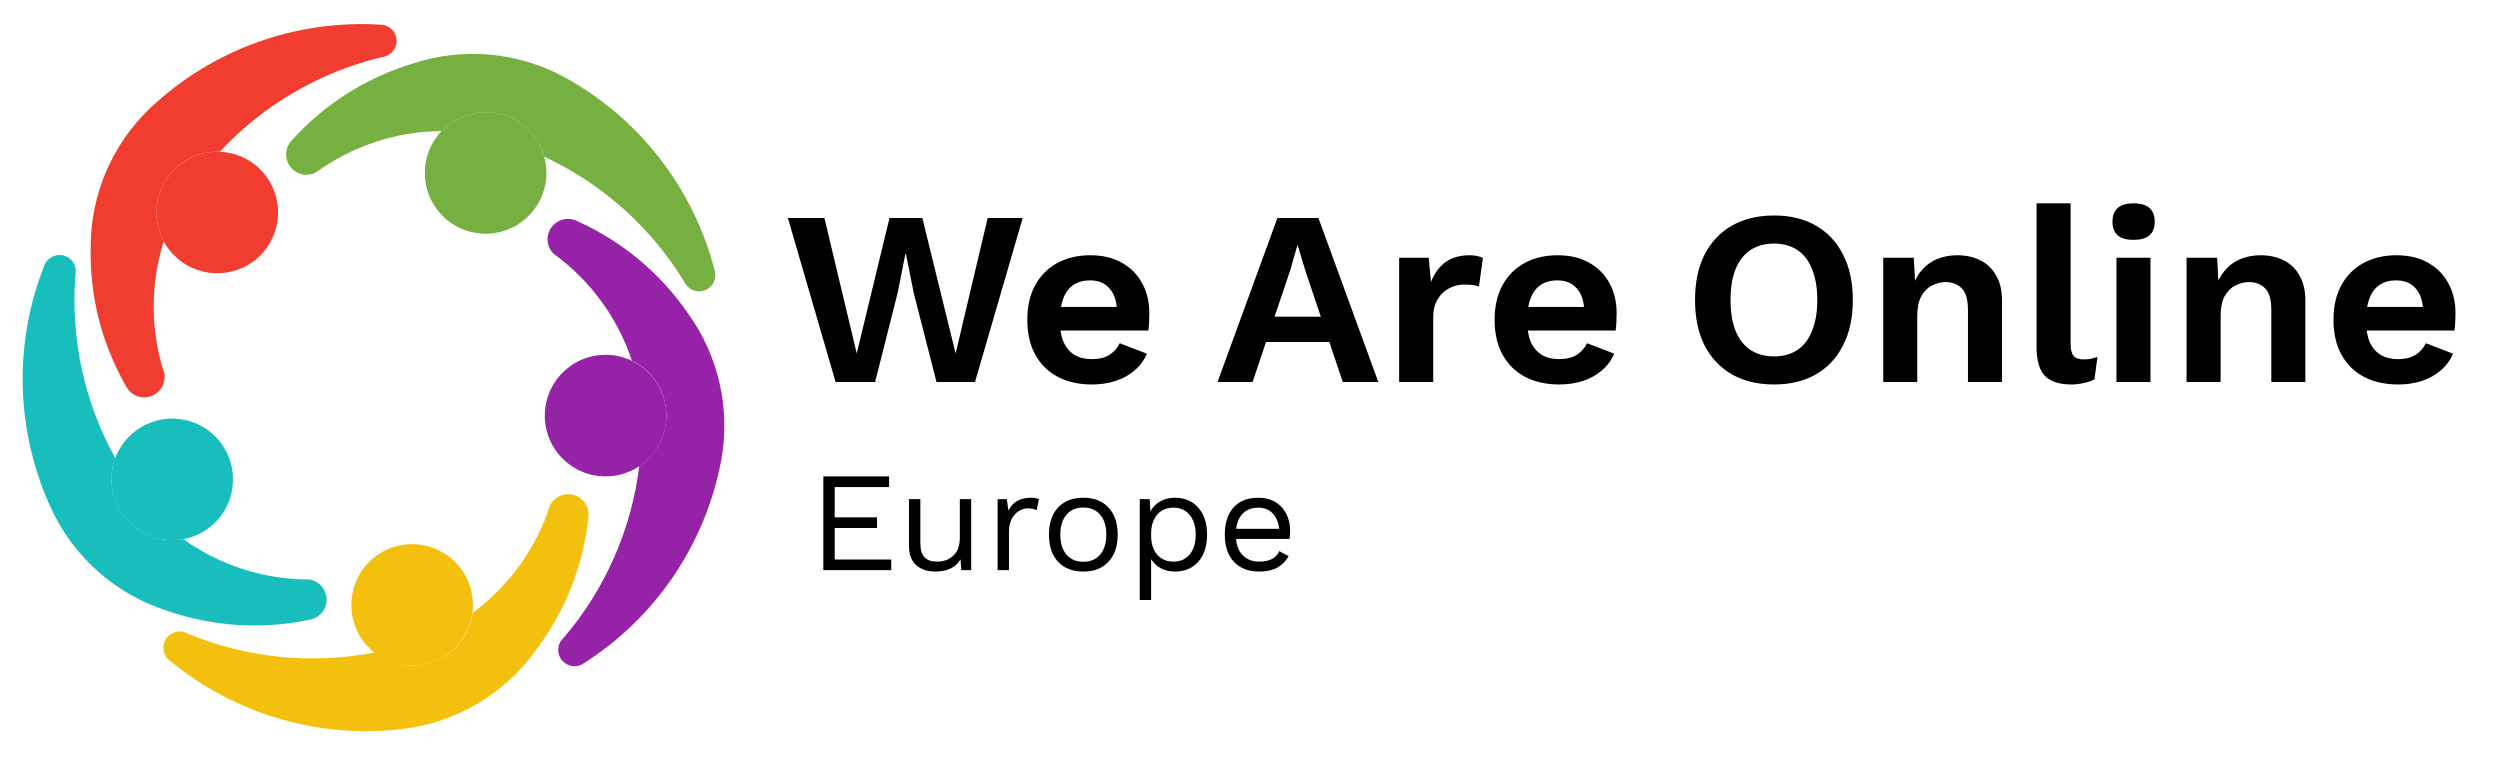
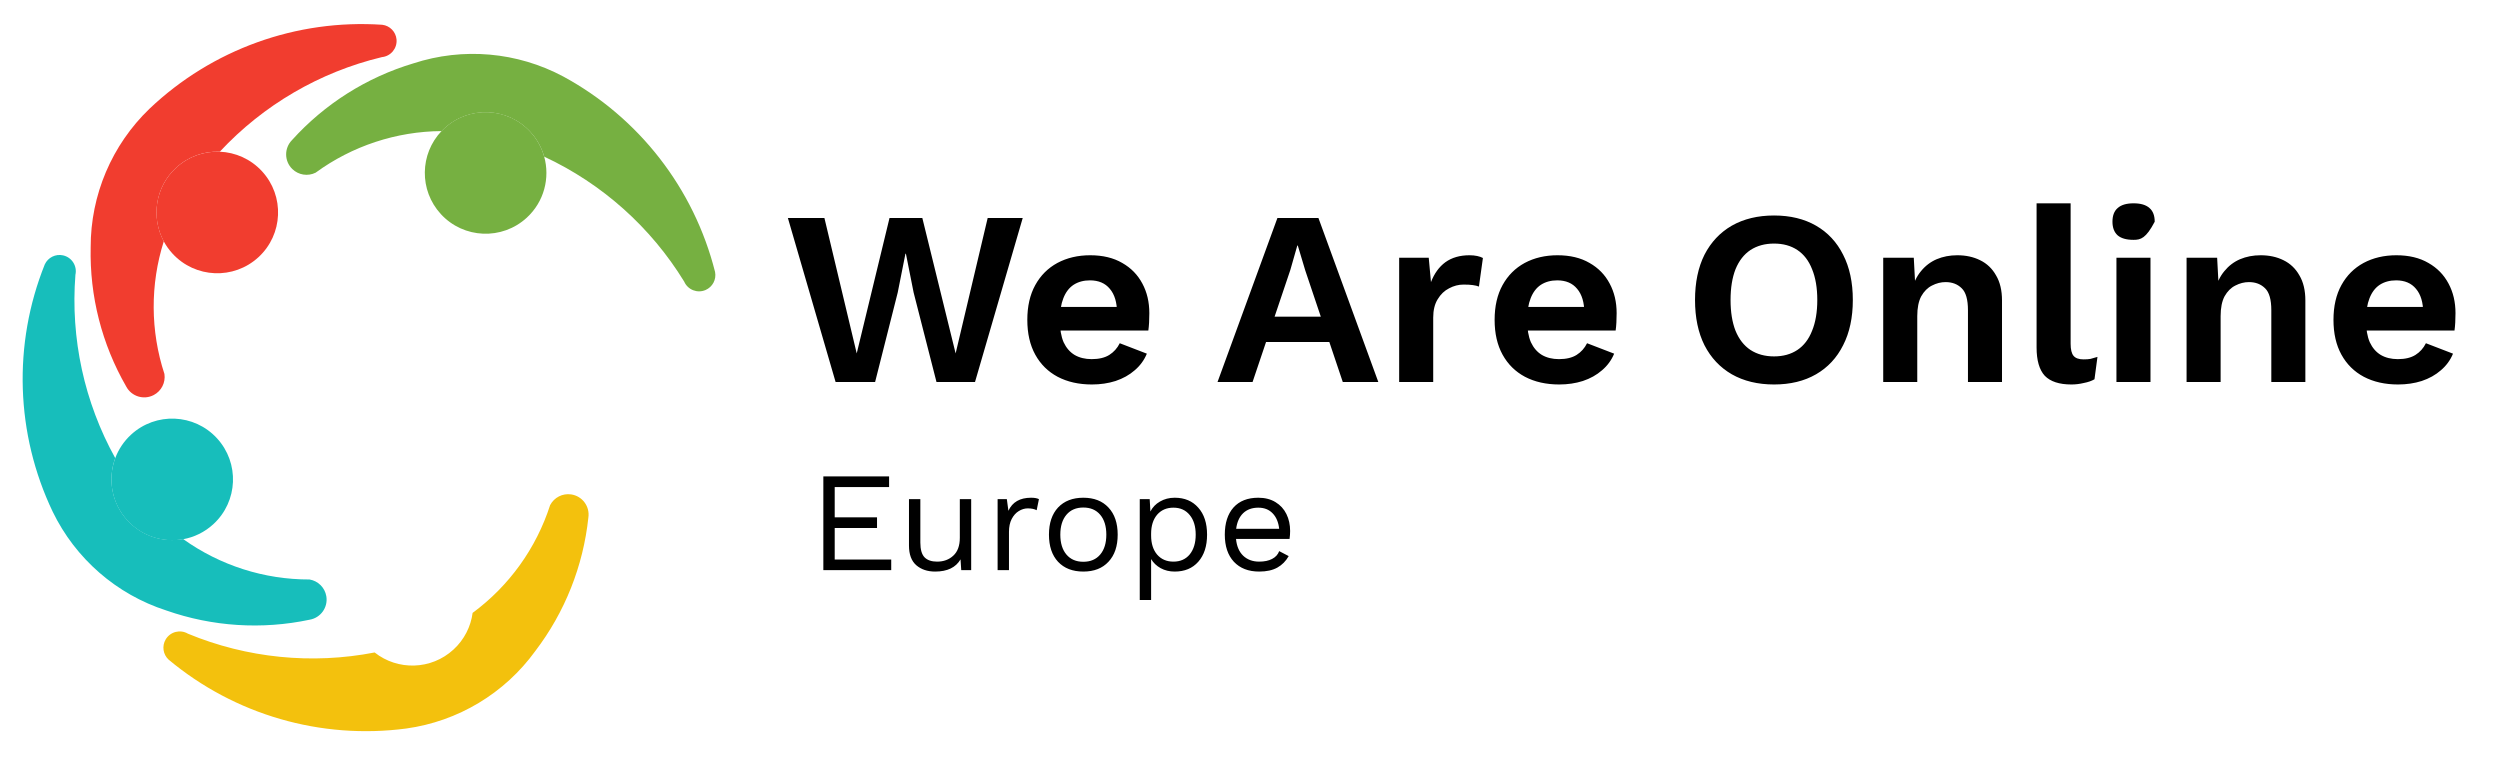
<svg xmlns="http://www.w3.org/2000/svg" width="3521" height="1077" viewBox="0 0 3521 1077" fill="none">
-   <path d="M812.638 311.311C875.405 339.307 929.256 384.021 968.352 440.531C1011.72 500.025 1028.93 574.668 1015.97 647.137C993.887 766.357 922.937 870.904 820.264 935.427C810.862 940.655 799.09 938.622 791.961 930.572C783.584 921.095 784.476 906.614 793.937 898.216C852.389 829.776 889.389 745.647 900.339 656.315C903.999 653.896 907.497 651.153 910.833 648.087C945.659 616.074 947.92 561.917 915.908 527.095C908.327 518.846 899.505 512.415 889.97 507.855C869.82 447.278 831.127 394.552 779.381 357.17C770.833 348.456 768.725 335.278 774.14 324.319C781.186 310.095 798.418 304.265 812.638 311.311Z" fill="#9622A7" />
  <path d="M793.403 107.798C899.967 165.632 977.456 265.45 1007.1 383.006C1009.17 393.578 1003.6 404.147 993.747 408.433C982.154 413.479 968.651 408.172 963.585 396.558C916.544 319.819 847.971 258.645 766.402 220.607C762.884 208.022 756.423 196.068 746.975 185.786C714.979 150.981 660.822 148.682 626 180.695C624.606 181.977 623.261 183.275 621.992 184.612C558.154 185.064 496.062 205.553 444.506 243.205C433.581 248.649 420.403 246.562 411.652 238.035C400.311 226.952 400.091 208.757 411.158 197.4C457.195 146.388 516.353 108.952 582.183 89.255C652.162 66.388 728.456 73.085 793.403 107.798Z" fill="#76B041" />
  <path d="M162.231 645.431C166.799 633.111 174.26 621.659 184.596 612.153C219.405 580.157 273.579 582.435 305.575 617.244C337.583 652.07 335.305 706.24 300.5 738.236C288.127 749.613 273.314 756.671 257.903 759.439C229.973 764.518 200.127 755.597 179.488 733.144C156.994 708.675 151.434 674.63 162.231 645.431Z" fill="#17BEBB" />
  <path d="M88.818 359.654C101.179 362.392 108.963 374.612 106.225 386.973C99.187 476.695 118.685 566.513 162.333 645.226C151.536 674.425 157.096 708.471 179.59 732.94C200.229 755.392 230.075 764.313 258.005 759.235C309.918 796.396 372.191 816.318 436.021 816.147C448.075 818.189 457.511 827.604 459.577 839.641C462.266 855.293 451.739 870.143 436.084 872.799C368.864 887.044 299.017 882.537 234.162 859.774C164.092 837.143 106.316 786.878 74.196 720.629C21.98 611.181 17.938 484.903 63.071 372.363C67.606 362.62 78.312 357.305 88.818 359.654Z" fill="#17BEBB" />
-   <path d="M522.484 788.914C557.31 756.906 611.467 759.2 643.459 794.005C661.372 813.491 668.542 839.026 665.318 863.362L665.297 863.379C662.75 882.528 653.708 900.918 638.389 915.001C606.957 943.897 559.745 944.852 527.314 919.138C523.82 916.362 520.492 913.3 517.376 909.91C485.38 875.105 487.662 820.926 522.484 788.914Z" fill="#F3C10D" />
-   <path d="M789.844 643.31C757.831 608.488 760.13 554.331 794.951 522.318C821.532 497.887 859.337 493.434 889.993 508.169C899.528 512.729 908.35 519.16 915.931 527.409C947.943 562.231 945.682 616.389 910.856 648.401C907.52 651.468 904.022 654.21 900.362 656.629C865.877 679.671 818.794 674.799 789.844 643.31Z" fill="#9622A7" />
  <path d="M746.976 185.608C756.424 195.891 762.885 207.845 766.403 220.43C774.814 250.476 766.441 284.04 741.901 306.6C707.076 338.613 652.901 336.335 620.889 301.509C590.175 268.098 591.047 216.808 621.993 184.434C623.262 183.098 624.607 181.799 626.001 180.517C660.823 148.505 714.98 150.803 746.976 185.608Z" fill="#76B041" />
  <path d="M804.403 696.322C820.108 698.625 830.967 713.193 828.664 728.899C821.419 797.243 795.569 862.264 753.905 916.932C710.71 976.554 645.058 1015.97 572.112 1026.05C451.892 1041.91 330.544 1006.72 237.465 929.015C229.581 921.687 227.859 909.882 233.324 900.596C239.739 889.695 253.793 886.073 264.693 892.488C347.876 926.911 439.303 936.098 527.651 918.936C560.083 944.65 607.295 943.695 638.726 914.799C654.046 900.716 663.087 882.326 665.635 863.177L665.656 863.16C717.062 825.272 755.199 772.222 774.78 711.442C780.448 700.616 792.315 694.546 804.403 696.322Z" fill="#F3C10D" />
  <path d="M538.398 34.889C549.079 36.167 557.419 44.731 558.465 55.432C559.664 68.03 550.435 79.217 537.838 80.449C450.336 101.474 370.929 147.785 309.572 213.619C287.709 212.752 265.494 220.188 248.133 236.142C218.664 263.233 212.485 306.179 230.697 339.86C211.398 400.719 211.713 466.063 231.593 526.719C233.373 538.81 227.323 550.694 216.514 556.37C202.46 563.748 185.087 558.345 177.713 544.291C143.427 484.739 126.124 416.918 127.709 348.229C127.585 274.594 157.543 204.105 210.626 153.076C298.556 69.607 417.411 26.735 538.398 34.889Z" fill="#F13D2F" />
  <path d="M230.639 339.902C212.428 306.222 218.606 263.276 248.075 236.184C265.436 220.23 287.652 212.794 309.515 213.662C331.449 214.566 353.013 223.828 369.054 241.276C401.067 276.101 398.789 330.272 363.98 362.267C329.154 394.284 274.984 392.002 242.967 357.176C238.05 351.828 233.942 346.031 230.639 339.902Z" fill="#F13D2F" />
-   <path d="M1176.85 538L1109.65 307H1161.1L1206.6 497.75L1252.8 307H1299L1345.9 497.75L1391.05 307H1440.4L1373.2 538H1318.95L1286.75 412L1275.9 357.4H1275.2L1264.35 412L1232.5 538H1176.85ZM1537.87 541.5C1519.43 541.5 1503.33 537.883 1489.57 530.65C1476.03 523.417 1465.53 513.033 1458.07 499.5C1450.6 485.967 1446.87 469.633 1446.87 450.5C1446.87 431.367 1450.6 415.033 1458.07 401.5C1465.53 387.967 1475.92 377.583 1489.22 370.35C1502.75 363.117 1518.15 359.5 1535.42 359.5C1553.15 359.5 1568.2 363.117 1580.57 370.35C1592.93 377.35 1602.38 387.033 1608.92 399.4C1615.45 411.533 1618.72 425.417 1618.72 441.05C1618.72 445.717 1618.6 450.15 1618.37 454.35C1618.13 458.55 1617.78 462.283 1617.32 465.55H1477.67V432.3H1596.32L1573.22 440.7C1573.22 426 1569.83 414.683 1563.07 406.75C1556.53 398.817 1547.2 394.85 1535.07 394.85C1526.2 394.85 1518.5 396.95 1511.97 401.15C1505.67 405.35 1500.88 411.65 1497.62 420.05C1494.35 428.217 1492.72 438.6 1492.72 451.2C1492.72 463.567 1494.47 473.833 1497.97 482C1501.7 489.933 1506.83 495.883 1513.37 499.85C1520.13 503.817 1528.18 505.8 1537.52 505.8C1547.78 505.8 1556.07 503.817 1562.37 499.85C1568.67 495.883 1573.57 490.4 1577.07 483.4L1615.22 498.1C1611.48 507.2 1605.77 515.017 1598.07 521.55C1590.6 528.083 1581.62 533.1 1571.12 536.6C1560.85 539.867 1549.77 541.5 1537.87 541.5ZM1714.77 538L1799.12 307H1856.87L1941.22 538H1891.17L1838.32 380.85L1827.82 345.85H1827.12L1817.32 380.15L1764.12 538H1714.77ZM1764.47 481.65V445.95H1891.17V481.65H1764.47ZM1970.58 538V363H2012.23L2015.38 397.3C2020.05 385.167 2026.82 375.833 2035.68 369.3C2044.78 362.767 2056.1 359.5 2069.63 359.5C2073.6 359.5 2077.22 359.85 2080.48 360.55C2083.75 361.25 2086.43 362.183 2088.53 363.35L2082.93 403.6C2080.6 402.667 2077.68 401.967 2074.18 401.5C2070.92 401.033 2066.6 400.8 2061.23 400.8C2054.23 400.8 2047.47 402.55 2040.93 406.05C2034.4 409.317 2029.03 414.45 2024.83 421.45C2020.63 428.217 2018.53 436.85 2018.53 447.35V538H1970.58ZM2196.02 541.5C2177.59 541.5 2161.49 537.883 2147.72 530.65C2134.19 523.417 2123.69 513.033 2116.22 499.5C2108.75 485.967 2105.02 469.633 2105.02 450.5C2105.02 431.367 2108.75 415.033 2116.22 401.5C2123.69 387.967 2134.07 377.583 2147.37 370.35C2160.9 363.117 2176.3 359.5 2193.57 359.5C2211.3 359.5 2226.35 363.117 2238.72 370.35C2251.09 377.35 2260.54 387.033 2267.07 399.4C2273.6 411.533 2276.87 425.417 2276.87 441.05C2276.87 445.717 2276.75 450.15 2276.52 454.35C2276.29 458.55 2275.94 462.283 2275.47 465.55H2135.82V432.3H2254.47L2231.37 440.7C2231.37 426 2227.99 414.683 2221.22 406.75C2214.69 398.817 2205.35 394.85 2193.22 394.85C2184.35 394.85 2176.65 396.95 2170.12 401.15C2163.82 405.35 2159.04 411.65 2155.77 420.05C2152.5 428.217 2150.87 438.6 2150.87 451.2C2150.87 463.567 2152.62 473.833 2156.12 482C2159.85 489.933 2164.99 495.883 2171.52 499.85C2178.29 503.817 2186.34 505.8 2195.67 505.8C2205.94 505.8 2214.22 503.817 2220.52 499.85C2226.82 495.883 2231.72 490.4 2235.22 483.4L2273.37 498.1C2269.64 507.2 2263.92 515.017 2256.22 521.55C2248.75 528.083 2239.77 533.1 2229.27 536.6C2219 539.867 2207.92 541.5 2196.02 541.5ZM2498.57 303.5C2521.44 303.5 2541.16 308.283 2557.72 317.85C2574.29 327.417 2587.01 341.067 2595.87 358.8C2604.97 376.533 2609.52 397.767 2609.52 422.5C2609.52 447.233 2604.97 468.467 2595.87 486.2C2587.01 503.933 2574.29 517.583 2557.72 527.15C2541.16 536.717 2521.44 541.5 2498.57 541.5C2475.71 541.5 2455.87 536.717 2439.07 527.15C2422.51 517.583 2409.67 503.933 2400.57 486.2C2391.71 468.467 2387.27 447.233 2387.27 422.5C2387.27 397.767 2391.71 376.533 2400.57 358.8C2409.67 341.067 2422.51 327.417 2439.07 317.85C2455.87 308.283 2475.71 303.5 2498.57 303.5ZM2498.57 343.05C2485.74 343.05 2474.66 346.083 2465.32 352.15C2456.22 358.217 2449.22 367.2 2444.32 379.1C2439.66 391 2437.32 405.467 2437.32 422.5C2437.32 439.533 2439.66 454 2444.32 465.9C2449.22 477.8 2456.22 486.783 2465.32 492.85C2474.66 498.917 2485.74 501.95 2498.57 501.95C2511.41 501.95 2522.37 498.917 2531.47 492.85C2540.57 486.783 2547.46 477.8 2552.12 465.9C2557.02 454 2559.47 439.533 2559.47 422.5C2559.47 405.467 2557.02 391 2552.12 379.1C2547.46 367.2 2540.57 358.217 2531.47 352.15C2522.37 346.083 2511.41 343.05 2498.57 343.05ZM2652.32 538V363H2695.37L2698.17 415.5L2692.22 409.9C2695.02 398.467 2699.45 389.133 2705.52 381.9C2711.59 374.433 2718.94 368.833 2727.57 365.1C2736.44 361.367 2746.12 359.5 2756.62 359.5C2768.75 359.5 2779.49 361.833 2788.82 366.5C2798.39 371.167 2805.85 378.283 2811.22 387.85C2816.82 397.183 2819.62 408.967 2819.62 423.2V538H2771.67V436.85C2771.67 421.917 2768.75 411.65 2762.92 406.05C2757.09 400.217 2749.5 397.3 2740.17 397.3C2733.64 397.3 2727.22 398.933 2720.92 402.2C2714.85 405.233 2709.84 410.25 2705.87 417.25C2702.14 424.25 2700.27 433.583 2700.27 445.25V538H2652.32ZM2916.27 286.35V484.1C2916.27 492.267 2917.67 497.983 2920.47 501.25C2923.27 504.517 2927.94 506.15 2934.47 506.15C2938.44 506.15 2941.7 505.917 2944.27 505.45C2946.84 504.75 2950.1 503.817 2954.07 502.65L2949.87 534.15C2945.9 536.483 2940.89 538.233 2934.82 539.4C2928.99 540.8 2923.15 541.5 2917.32 541.5C2900.29 541.5 2887.8 537.417 2879.87 529.25C2872.17 520.85 2868.32 507.55 2868.32 489.35V286.35H2916.27ZM3004.94 337.8C2994.9 337.8 2987.44 335.7 2982.54 331.5C2977.64 327.067 2975.19 320.65 2975.19 312.25C2975.19 303.617 2977.64 297.2 2982.54 293C2987.44 288.567 2994.9 286.35 3004.94 286.35C3014.97 286.35 3022.44 288.567 3027.34 293C3032.24 297.2 3034.69 303.617 3034.69 312.25C3034.69 320.65 3032.24 327.067 3027.34 331.5C3022.44 335.7 3014.97 337.8 3004.94 337.8ZM3028.74 363V538H2980.79V363H3028.74ZM3079.57 538V363H3122.62L3125.42 415.5L3119.47 409.9C3122.27 398.467 3126.7 389.133 3132.77 381.9C3138.83 374.433 3146.18 368.833 3154.82 365.1C3163.68 361.367 3173.37 359.5 3183.87 359.5C3196 359.5 3206.73 361.833 3216.07 366.5C3225.63 371.167 3233.1 378.283 3238.47 387.85C3244.07 397.183 3246.87 408.967 3246.87 423.2V538H3198.92V436.85C3198.92 421.917 3196 411.65 3190.17 406.05C3184.33 400.217 3176.75 397.3 3167.42 397.3C3160.88 397.3 3154.47 398.933 3148.17 402.2C3142.1 405.233 3137.08 410.25 3133.12 417.25C3129.38 424.25 3127.52 433.583 3127.52 445.25V538H3079.57ZM3377.47 541.5C3359.03 541.5 3342.93 537.883 3329.17 530.65C3315.63 523.417 3305.13 513.033 3297.67 499.5C3290.2 485.967 3286.47 469.633 3286.47 450.5C3286.47 431.367 3290.2 415.033 3297.67 401.5C3305.13 387.967 3315.52 377.583 3328.82 370.35C3342.35 363.117 3357.75 359.5 3375.02 359.5C3392.75 359.5 3407.8 363.117 3420.17 370.35C3432.53 377.35 3441.98 387.033 3448.52 399.4C3455.05 411.533 3458.32 425.417 3458.32 441.05C3458.32 445.717 3458.2 450.15 3457.97 454.35C3457.73 458.55 3457.38 462.283 3456.92 465.55H3317.27V432.3H3435.92L3412.82 440.7C3412.82 426 3409.43 414.683 3402.67 406.75C3396.13 398.817 3386.8 394.85 3374.67 394.85C3365.8 394.85 3358.1 396.95 3351.57 401.15C3345.27 405.35 3340.48 411.65 3337.22 420.05C3333.95 428.217 3332.32 438.6 3332.32 451.2C3332.32 463.567 3334.07 473.833 3337.57 482C3341.3 489.933 3346.43 495.883 3352.97 499.85C3359.73 503.817 3367.78 505.8 3377.12 505.8C3387.38 505.8 3395.67 503.817 3401.97 499.85C3408.27 495.883 3413.17 490.4 3416.67 483.4L3454.82 498.1C3451.08 507.2 3445.37 515.017 3437.67 521.55C3430.2 528.083 3421.22 533.1 3410.72 536.6C3400.45 539.867 3389.37 541.5 3377.47 541.5Z" fill="black" />
+   <path d="M1176.85 538L1109.65 307H1161.1L1206.6 497.75L1252.8 307H1299L1345.9 497.75L1391.05 307H1440.4L1373.2 538H1318.95L1286.75 412L1275.9 357.4H1275.2L1264.35 412L1232.5 538H1176.85ZM1537.87 541.5C1519.43 541.5 1503.33 537.883 1489.57 530.65C1476.03 523.417 1465.53 513.033 1458.07 499.5C1450.6 485.967 1446.87 469.633 1446.87 450.5C1446.87 431.367 1450.6 415.033 1458.07 401.5C1465.53 387.967 1475.92 377.583 1489.22 370.35C1502.75 363.117 1518.15 359.5 1535.42 359.5C1553.15 359.5 1568.2 363.117 1580.57 370.35C1592.93 377.35 1602.38 387.033 1608.92 399.4C1615.45 411.533 1618.72 425.417 1618.72 441.05C1618.72 445.717 1618.6 450.15 1618.37 454.35C1618.13 458.55 1617.78 462.283 1617.32 465.55H1477.67V432.3H1596.32L1573.22 440.7C1573.22 426 1569.83 414.683 1563.07 406.75C1556.53 398.817 1547.2 394.85 1535.07 394.85C1526.2 394.85 1518.5 396.95 1511.97 401.15C1505.67 405.35 1500.88 411.65 1497.62 420.05C1494.35 428.217 1492.72 438.6 1492.72 451.2C1492.72 463.567 1494.47 473.833 1497.97 482C1501.7 489.933 1506.83 495.883 1513.37 499.85C1520.13 503.817 1528.18 505.8 1537.52 505.8C1547.78 505.8 1556.07 503.817 1562.37 499.85C1568.67 495.883 1573.57 490.4 1577.07 483.4L1615.22 498.1C1611.48 507.2 1605.77 515.017 1598.07 521.55C1590.6 528.083 1581.62 533.1 1571.12 536.6C1560.85 539.867 1549.77 541.5 1537.87 541.5ZM1714.77 538L1799.12 307H1856.87L1941.22 538H1891.17L1838.32 380.85L1827.82 345.85H1827.12L1817.32 380.15L1764.12 538H1714.77ZM1764.47 481.65V445.95H1891.17V481.65H1764.47ZM1970.58 538V363H2012.23L2015.38 397.3C2020.05 385.167 2026.82 375.833 2035.68 369.3C2044.78 362.767 2056.1 359.5 2069.63 359.5C2073.6 359.5 2077.22 359.85 2080.48 360.55C2083.75 361.25 2086.43 362.183 2088.53 363.35L2082.93 403.6C2080.6 402.667 2077.68 401.967 2074.18 401.5C2070.92 401.033 2066.6 400.8 2061.23 400.8C2054.23 400.8 2047.47 402.55 2040.93 406.05C2034.4 409.317 2029.03 414.45 2024.83 421.45C2020.63 428.217 2018.53 436.85 2018.53 447.35V538H1970.58ZM2196.02 541.5C2177.59 541.5 2161.49 537.883 2147.72 530.65C2134.19 523.417 2123.69 513.033 2116.22 499.5C2108.75 485.967 2105.02 469.633 2105.02 450.5C2105.02 431.367 2108.75 415.033 2116.22 401.5C2123.69 387.967 2134.07 377.583 2147.37 370.35C2160.9 363.117 2176.3 359.5 2193.57 359.5C2211.3 359.5 2226.35 363.117 2238.72 370.35C2251.09 377.35 2260.54 387.033 2267.07 399.4C2273.6 411.533 2276.87 425.417 2276.87 441.05C2276.87 445.717 2276.75 450.15 2276.52 454.35C2276.29 458.55 2275.94 462.283 2275.47 465.55H2135.82V432.3H2254.47L2231.37 440.7C2231.37 426 2227.99 414.683 2221.22 406.75C2214.69 398.817 2205.35 394.85 2193.22 394.85C2184.35 394.85 2176.65 396.95 2170.12 401.15C2163.82 405.35 2159.04 411.65 2155.77 420.05C2152.5 428.217 2150.87 438.6 2150.87 451.2C2150.87 463.567 2152.62 473.833 2156.12 482C2159.85 489.933 2164.99 495.883 2171.52 499.85C2178.29 503.817 2186.34 505.8 2195.67 505.8C2205.94 505.8 2214.22 503.817 2220.52 499.85C2226.82 495.883 2231.72 490.4 2235.22 483.4L2273.37 498.1C2269.64 507.2 2263.92 515.017 2256.22 521.55C2248.75 528.083 2239.77 533.1 2229.27 536.6C2219 539.867 2207.92 541.5 2196.02 541.5ZM2498.57 303.5C2521.44 303.5 2541.16 308.283 2557.72 317.85C2574.29 327.417 2587.01 341.067 2595.87 358.8C2604.97 376.533 2609.52 397.767 2609.52 422.5C2609.52 447.233 2604.97 468.467 2595.87 486.2C2587.01 503.933 2574.29 517.583 2557.72 527.15C2541.16 536.717 2521.44 541.5 2498.57 541.5C2475.71 541.5 2455.87 536.717 2439.07 527.15C2422.51 517.583 2409.67 503.933 2400.57 486.2C2391.71 468.467 2387.27 447.233 2387.27 422.5C2387.27 397.767 2391.71 376.533 2400.57 358.8C2409.67 341.067 2422.51 327.417 2439.07 317.85C2455.87 308.283 2475.71 303.5 2498.57 303.5ZM2498.57 343.05C2485.74 343.05 2474.66 346.083 2465.32 352.15C2456.22 358.217 2449.22 367.2 2444.32 379.1C2439.66 391 2437.32 405.467 2437.32 422.5C2437.32 439.533 2439.66 454 2444.32 465.9C2449.22 477.8 2456.22 486.783 2465.32 492.85C2474.66 498.917 2485.74 501.95 2498.57 501.95C2511.41 501.95 2522.37 498.917 2531.47 492.85C2540.57 486.783 2547.46 477.8 2552.12 465.9C2557.02 454 2559.47 439.533 2559.47 422.5C2559.47 405.467 2557.02 391 2552.12 379.1C2547.46 367.2 2540.57 358.217 2531.47 352.15C2522.37 346.083 2511.41 343.05 2498.57 343.05ZM2652.32 538V363H2695.37L2698.17 415.5L2692.22 409.9C2695.02 398.467 2699.45 389.133 2705.52 381.9C2711.59 374.433 2718.94 368.833 2727.57 365.1C2736.44 361.367 2746.12 359.5 2756.62 359.5C2768.75 359.5 2779.49 361.833 2788.82 366.5C2798.39 371.167 2805.85 378.283 2811.22 387.85C2816.82 397.183 2819.62 408.967 2819.62 423.2V538H2771.67V436.85C2771.67 421.917 2768.75 411.65 2762.92 406.05C2757.09 400.217 2749.5 397.3 2740.17 397.3C2733.64 397.3 2727.22 398.933 2720.92 402.2C2714.85 405.233 2709.84 410.25 2705.87 417.25C2702.14 424.25 2700.27 433.583 2700.27 445.25V538H2652.32ZM2916.27 286.35V484.1C2916.27 492.267 2917.67 497.983 2920.47 501.25C2923.27 504.517 2927.94 506.15 2934.47 506.15C2938.44 506.15 2941.7 505.917 2944.27 505.45C2946.84 504.75 2950.1 503.817 2954.07 502.65L2949.87 534.15C2945.9 536.483 2940.89 538.233 2934.82 539.4C2928.99 540.8 2923.15 541.5 2917.32 541.5C2900.29 541.5 2887.8 537.417 2879.87 529.25C2872.17 520.85 2868.32 507.55 2868.32 489.35V286.35H2916.27ZM3004.94 337.8C2994.9 337.8 2987.44 335.7 2982.54 331.5C2977.64 327.067 2975.19 320.65 2975.19 312.25C2975.19 303.617 2977.64 297.2 2982.54 293C2987.44 288.567 2994.9 286.35 3004.94 286.35C3014.97 286.35 3022.44 288.567 3027.34 293C3032.24 297.2 3034.69 303.617 3034.69 312.25C3022.44 335.7 3014.97 337.8 3004.94 337.8ZM3028.74 363V538H2980.79V363H3028.74ZM3079.57 538V363H3122.62L3125.42 415.5L3119.47 409.9C3122.27 398.467 3126.7 389.133 3132.77 381.9C3138.83 374.433 3146.18 368.833 3154.82 365.1C3163.68 361.367 3173.37 359.5 3183.87 359.5C3196 359.5 3206.73 361.833 3216.07 366.5C3225.63 371.167 3233.1 378.283 3238.47 387.85C3244.07 397.183 3246.87 408.967 3246.87 423.2V538H3198.92V436.85C3198.92 421.917 3196 411.65 3190.17 406.05C3184.33 400.217 3176.75 397.3 3167.42 397.3C3160.88 397.3 3154.47 398.933 3148.17 402.2C3142.1 405.233 3137.08 410.25 3133.12 417.25C3129.38 424.25 3127.52 433.583 3127.52 445.25V538H3079.57ZM3377.47 541.5C3359.03 541.5 3342.93 537.883 3329.17 530.65C3315.63 523.417 3305.13 513.033 3297.67 499.5C3290.2 485.967 3286.47 469.633 3286.47 450.5C3286.47 431.367 3290.2 415.033 3297.67 401.5C3305.13 387.967 3315.52 377.583 3328.82 370.35C3342.35 363.117 3357.75 359.5 3375.02 359.5C3392.75 359.5 3407.8 363.117 3420.17 370.35C3432.53 377.35 3441.98 387.033 3448.52 399.4C3455.05 411.533 3458.32 425.417 3458.32 441.05C3458.32 445.717 3458.2 450.15 3457.97 454.35C3457.73 458.55 3457.38 462.283 3456.92 465.55H3317.27V432.3H3435.92L3412.82 440.7C3412.82 426 3409.43 414.683 3402.67 406.75C3396.13 398.817 3386.8 394.85 3374.67 394.85C3365.8 394.85 3358.1 396.95 3351.57 401.15C3345.27 405.35 3340.48 411.65 3337.22 420.05C3333.95 428.217 3332.32 438.6 3332.32 451.2C3332.32 463.567 3334.07 473.833 3337.57 482C3341.3 489.933 3346.43 495.883 3352.97 499.85C3359.73 503.817 3367.78 505.8 3377.12 505.8C3387.38 505.8 3395.67 503.817 3401.97 499.85C3408.27 495.883 3413.17 490.4 3416.67 483.4L3454.82 498.1C3451.08 507.2 3445.37 515.017 3437.67 521.55C3430.2 528.083 3421.22 533.1 3410.72 536.6C3400.45 539.867 3389.37 541.5 3377.47 541.5Z" fill="black" />
  <path d="M1255.2 788V803H1159.6V671H1252.2V686H1175.6V728.6H1235.2V743.6H1175.6V788H1255.2ZM1367.81 703V803H1353.81L1352.81 787.8C1346.14 799.267 1334.21 805 1317.01 805C1306.21 805 1297.34 802 1290.41 796C1283.61 790 1280.21 780.8 1280.21 768.4V703H1296.21V764.2C1296.21 773.933 1298.21 780.867 1302.21 785C1306.21 789 1312.08 791 1319.81 791C1329.01 791 1336.61 788.2 1342.61 782.6C1348.74 777 1351.81 768.6 1351.81 757.4V703H1367.81ZM1452.24 701C1457.04 701 1460.7 701.667 1463.24 703L1460.04 718.6C1456.84 716.867 1452.64 716 1447.44 716C1443.17 716 1438.97 717.267 1434.84 719.8C1430.84 722.2 1427.5 725.933 1424.84 731C1422.3 735.933 1421.04 741.933 1421.04 749V803H1405.04V703H1418.04L1420.24 719.4C1425.84 707.133 1436.5 701 1452.24 701ZM1525.75 701C1540.82 701 1552.62 705.6 1561.15 714.8C1569.82 724 1574.15 736.733 1574.15 753C1574.15 769.267 1569.82 782 1561.15 791.2C1552.62 800.4 1540.82 805 1525.75 805C1510.69 805 1498.82 800.4 1490.15 791.2C1481.62 782 1477.35 769.267 1477.35 753C1477.35 736.733 1481.62 724 1490.15 714.8C1498.82 705.6 1510.69 701 1525.75 701ZM1525.75 714.8C1515.62 714.8 1507.69 718.2 1501.95 725C1496.22 731.8 1493.35 741.133 1493.35 753C1493.35 764.867 1496.22 774.2 1501.95 781C1507.69 787.8 1515.62 791.2 1525.75 791.2C1535.89 791.2 1543.82 787.8 1549.55 781C1555.29 774.2 1558.15 764.867 1558.15 753C1558.15 741.133 1555.29 731.8 1549.55 725C1543.82 718.2 1535.89 714.8 1525.75 714.8ZM1654.43 701C1668.43 701 1679.5 705.667 1687.63 715C1695.9 724.2 1700.03 736.867 1700.03 753C1700.03 769.133 1695.9 781.867 1687.63 791.2C1679.5 800.4 1668.43 805 1654.43 805C1647.1 805 1640.5 803.4 1634.63 800.2C1628.9 797 1624.43 792.733 1621.23 787.4V845H1605.23V703H1619.23L1620.23 720.4C1623.17 714.533 1627.63 709.867 1633.63 706.4C1639.77 702.8 1646.7 701 1654.43 701ZM1652.63 791C1662.37 791 1670.03 787.6 1675.63 780.8C1681.23 773.867 1684.03 764.6 1684.03 753C1684.03 741.4 1681.23 732.2 1675.63 725.4C1670.03 718.467 1662.37 715 1652.63 715C1643.03 715 1635.37 718.333 1629.63 725C1624.03 731.667 1621.23 740.6 1621.23 751.8V754.2C1621.23 765.4 1624.03 774.333 1629.63 781C1635.37 787.667 1643.03 791 1652.63 791ZM1817.01 747.8C1817.01 751.533 1816.74 755.267 1816.21 759H1740.81C1741.74 769.133 1745.08 777 1750.81 782.6C1756.68 788.2 1764.21 791 1773.41 791C1780.74 791 1786.81 789.733 1791.61 787.2C1796.54 784.667 1799.88 781 1801.61 776.2L1815.01 783.2C1811.01 790.267 1805.68 795.667 1799.01 799.4C1792.34 803.133 1783.81 805 1773.41 805C1758.34 805 1746.48 800.4 1737.81 791.2C1729.28 782 1725.01 769.267 1725.01 753C1725.01 736.733 1729.08 724 1737.21 714.8C1745.48 705.6 1757.14 701 1772.21 701C1781.54 701 1789.61 703.067 1796.41 707.2C1803.21 711.333 1808.34 716.933 1811.81 724C1815.28 731.067 1817.01 739 1817.01 747.8ZM1772.21 715C1763.41 715 1756.28 717.6 1750.81 722.8C1745.48 728 1742.21 735.333 1741.01 744.8H1801.61C1800.54 735.467 1797.48 728.2 1792.41 723C1787.34 717.667 1780.61 715 1772.21 715Z" fill="black" />
</svg>